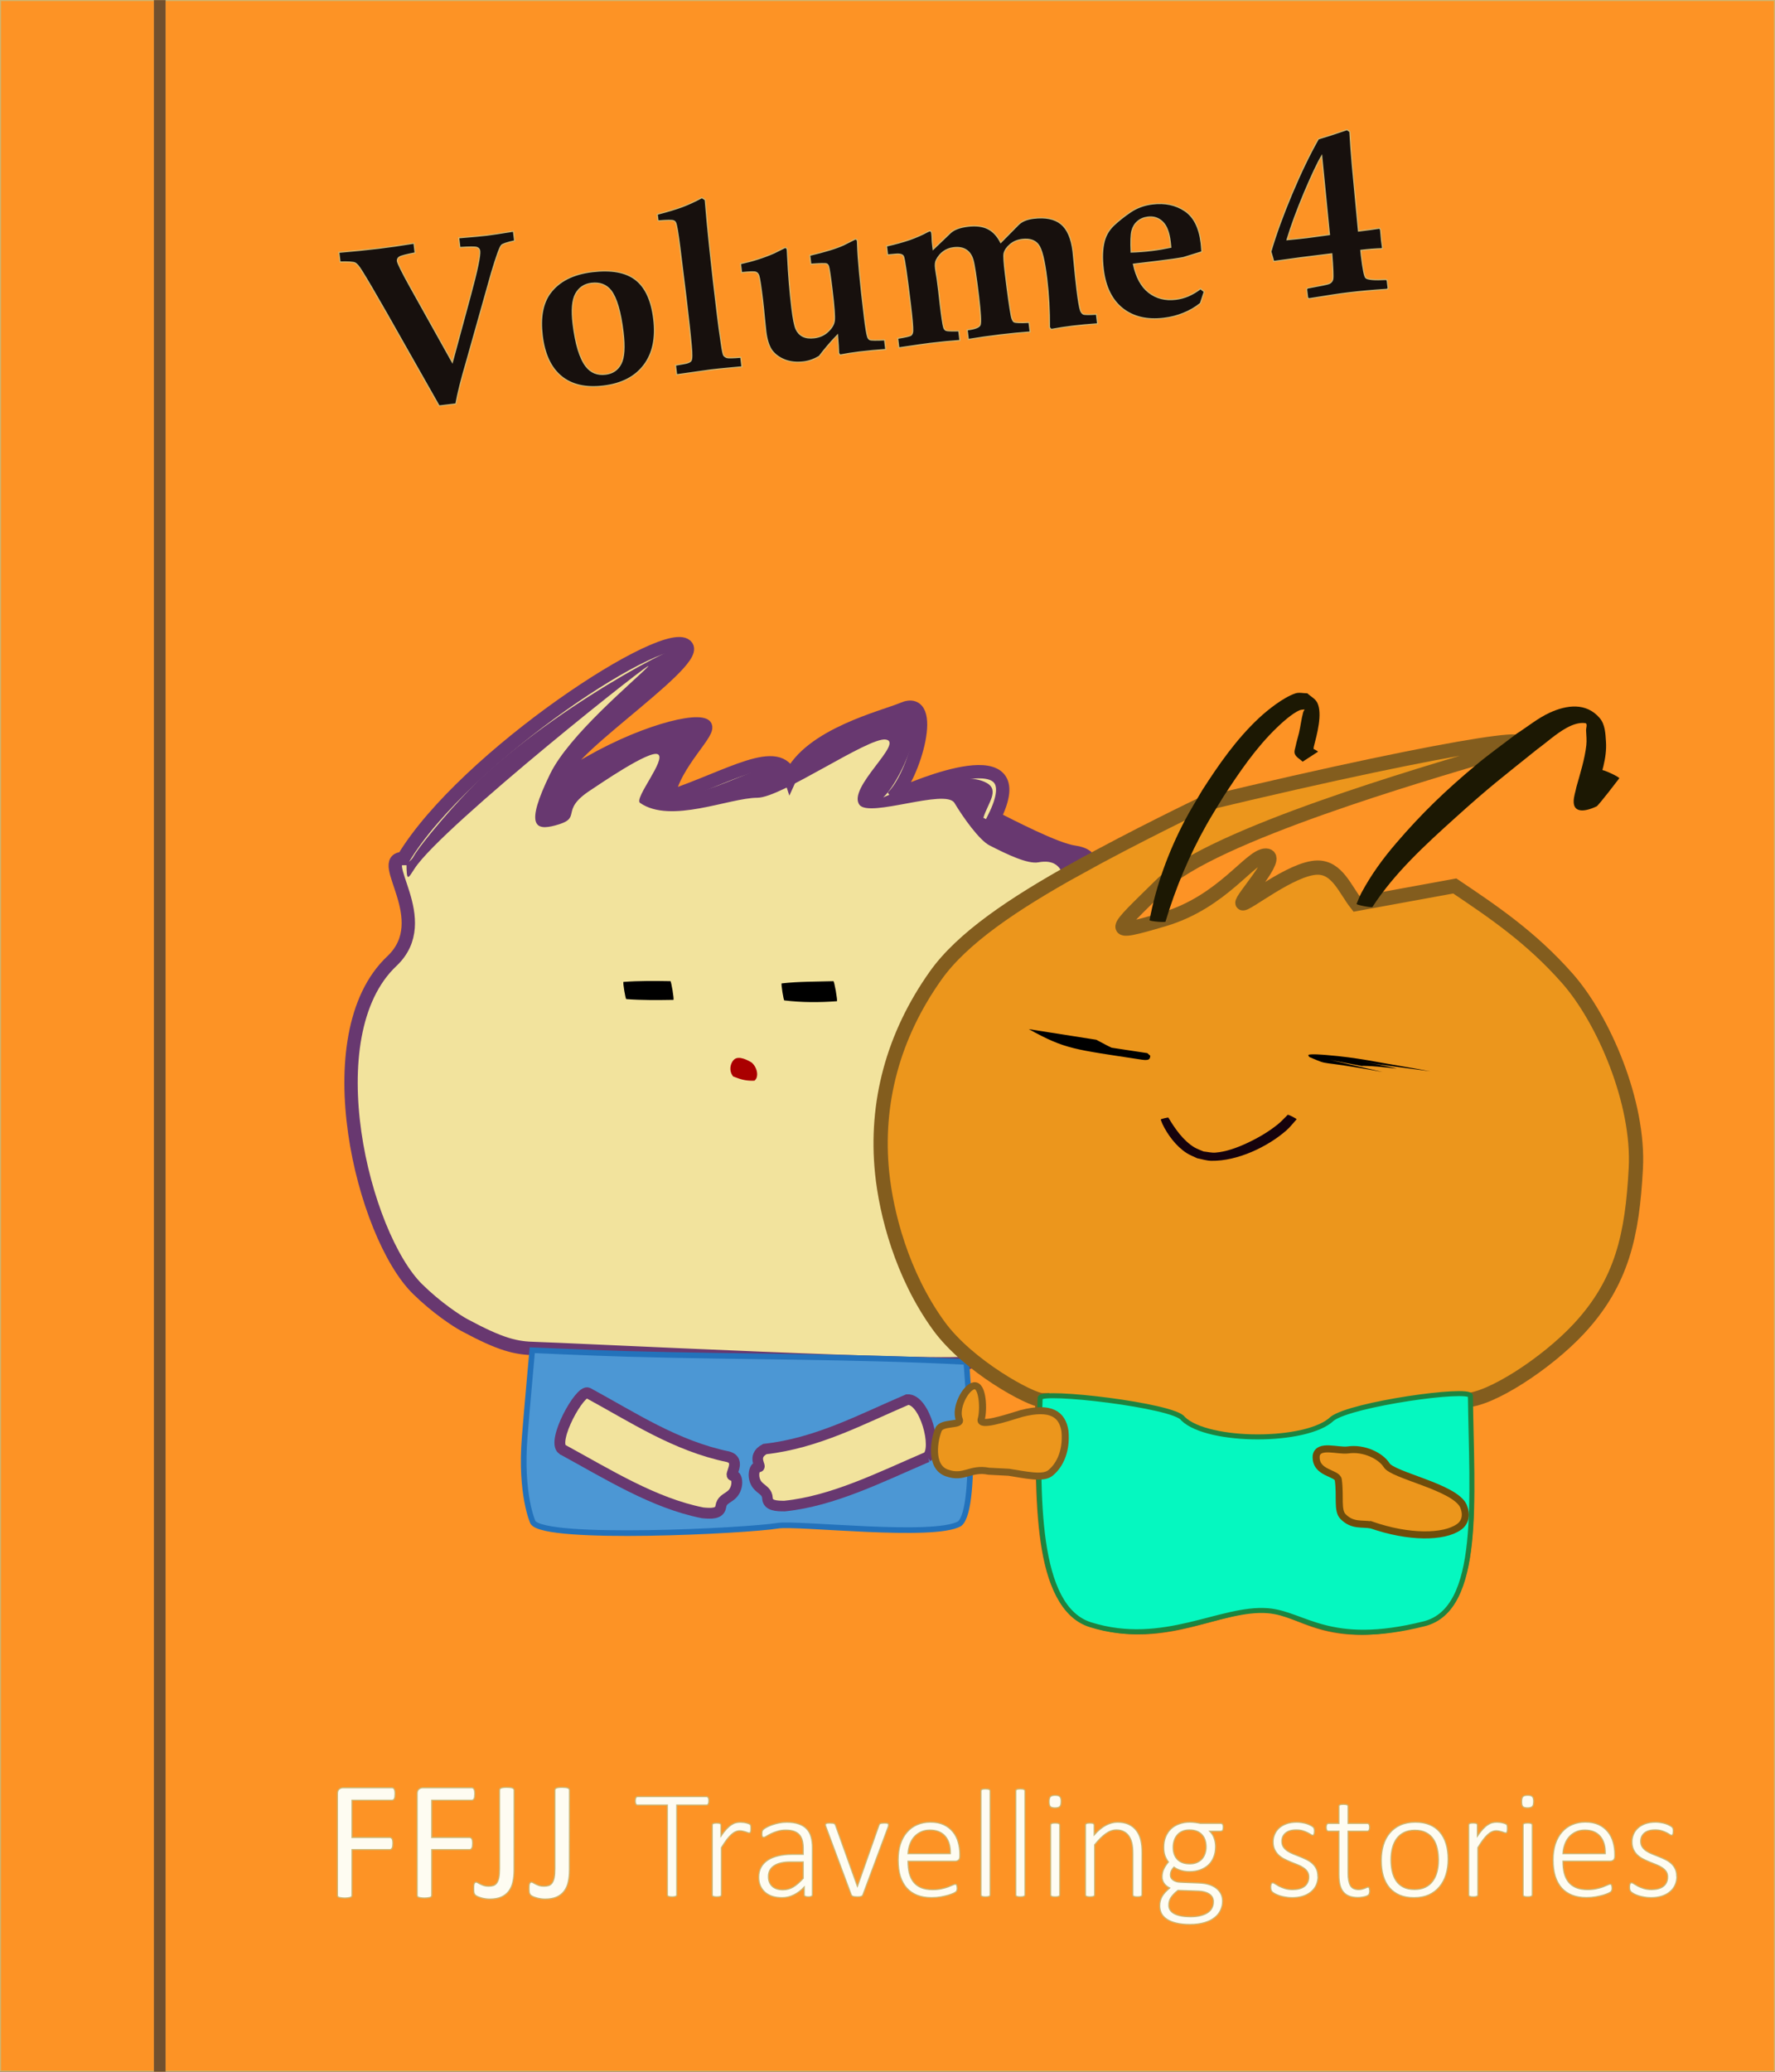
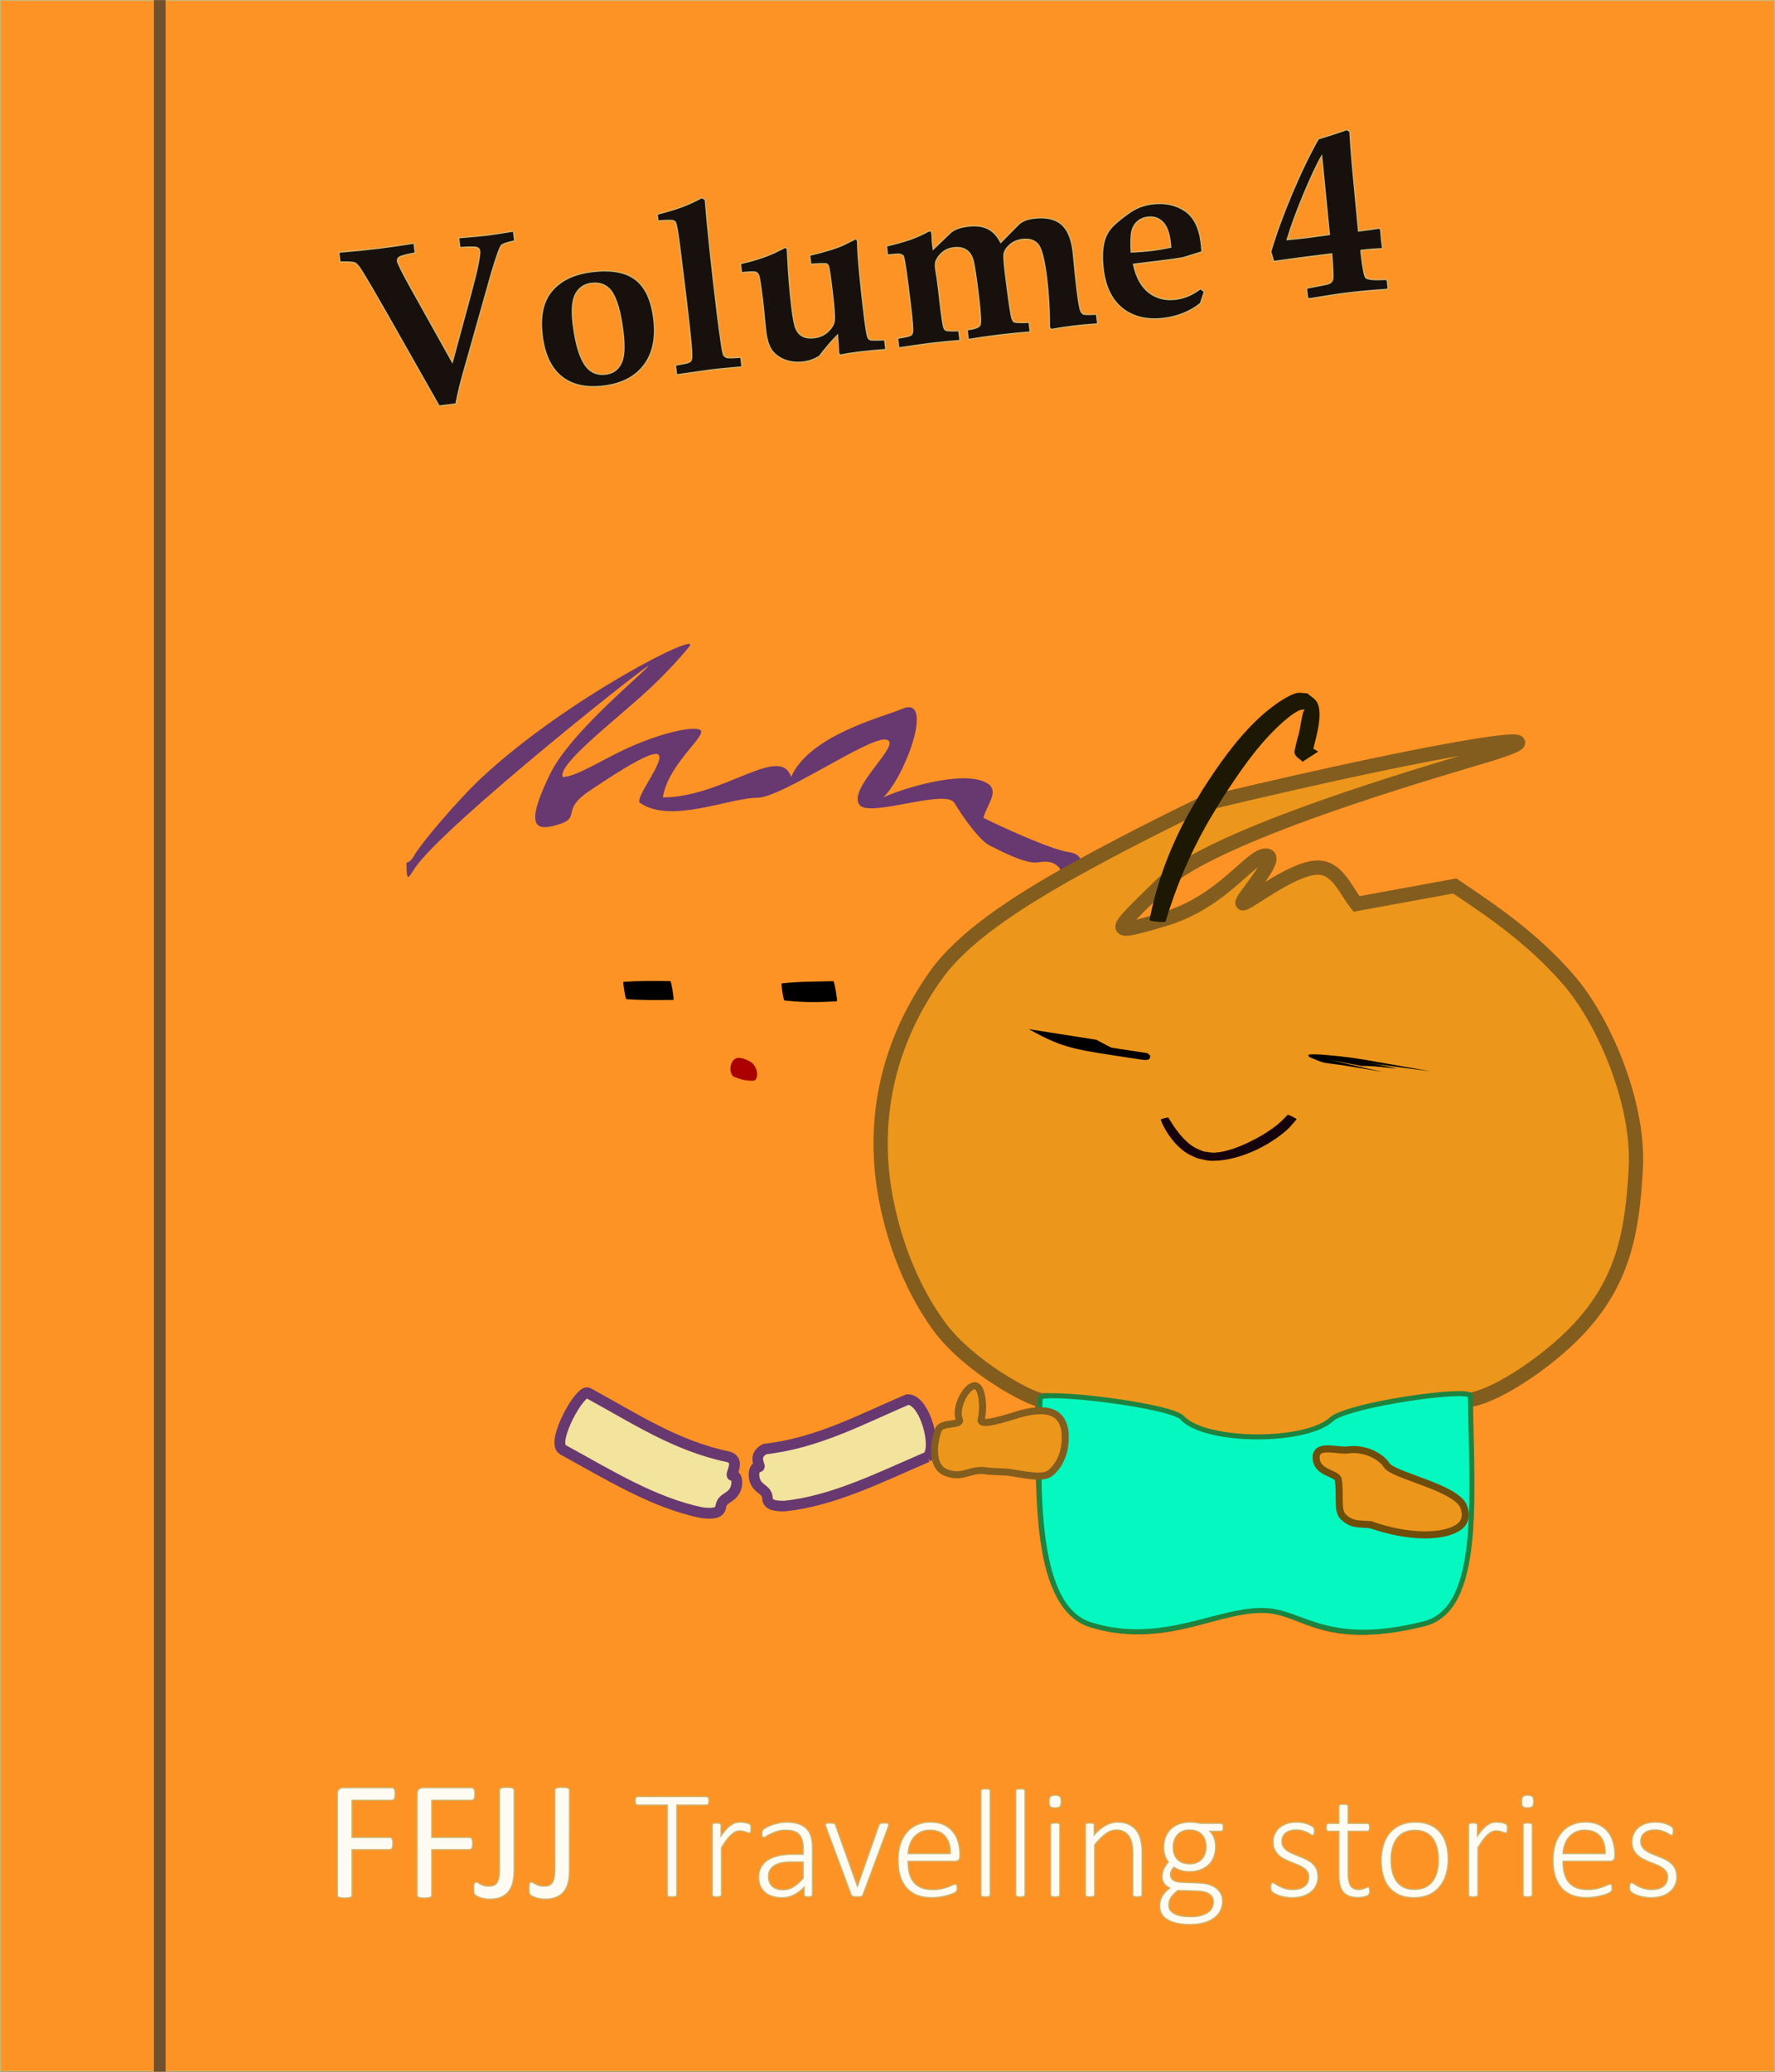
<svg xmlns="http://www.w3.org/2000/svg" xmlns:ns1="http://www.inkscape.org/namespaces/inkscape" xmlns:ns2="http://sodipodi.sourceforge.net/DTD/sodipodi-0.dtd" width="300" height="350" viewBox="0 0 79.375 92.604" version="1.1" id="svg877" ns1:version="1.3.2 (091e20e, 2023-11-25, custom)" ns2:docname="cover-vol4.svg">
  <rect x="0" y="0" width="79.375" height="92.604" fill="#333333" stroke="none" />
  <defs id="defs871">
    <ns1:path-effect effect="bspline" id="path-effect1288" is_visible="true" lpeversion="1" weight="33.333" steps="2" helper_size="0" apply_no_weight="true" apply_with_weight="true" only_selected="false" uniform="false" />
    <ns1:path-effect effect="bspline" id="path-effect1284" is_visible="true" lpeversion="1" weight="33.333" steps="2" helper_size="0" apply_no_weight="true" apply_with_weight="true" only_selected="false" uniform="false" />
    <ns1:path-effect effect="bspline" id="path-effect1280" is_visible="true" lpeversion="1" weight="33.333" steps="2" helper_size="0" apply_no_weight="true" apply_with_weight="true" only_selected="false" uniform="false" />
  </defs>
  <ns2:namedview id="base" pagecolor="#ffffff" bordercolor="#666666" borderopacity="1.0" ns1:pageopacity="0.0" ns1:pageshadow="2" ns1:zoom="1.4" ns1:cx="111.07143" ns1:cy="205.35714" ns1:document-units="mm" ns1:current-layer="layer14" ns1:document-rotation="0" showgrid="true" ns1:window-width="1920" ns1:window-height="974" ns1:window-x="-11" ns1:window-y="-11" ns1:window-maximized="1" ns1:showpageshadow="0" ns1:pagecheckerboard="0" ns1:deskcolor="#c7c7c7">
    <ns1:grid type="xygrid" id="grid1440" originx="0" originy="0" spacingy="1" spacingx="1" units="mm" visible="true" />
  </ns2:namedview>
  <g ns1:groupmode="layer" id="layer15" ns1:label="bg" ns2:insensitive="true">
    <path id="rect3" style="fill:#fd9325;fill-opacity:1;stroke:#ccb672;stroke-width:0.047" d="M 79.352,0.023 H 0.023 V 92.581 H 79.352 Z" />
    <path id="rect3-9" style="fill:#72502e;fill-opacity:1;stroke:#ccb672;stroke-width:0.004" d="M 7.406,0.002 H 6.881 V 92.602 h 0.525 z" />
  </g>
  <g ns1:groupmode="layer" id="layer7" ns1:label="ff" style="display:inline" ns2:insensitive="true">
-     <path id="rect1445-3" style="display:inline;fill:#f2e39d;fill-opacity:1;fill-rule:evenodd;stroke:#683870;stroke-width:0.596;stroke-miterlimit:4;stroke-dasharray:none;stroke-opacity:1" d="m 18.032,38.376 c 2.734,-4.556 11.949,-10.581 12.681,-9.472 0.527,0.797 -6.273,5.173 -5.392,5.827 2.734,-1.822 5.592,-2.598 6.172,-2.32 0.424,0.203 -1.369,1.693 -1.616,3.231 2.734,-0.911 4.985,-2.407 5.467,-0.911 0.844,-1.891 4.238,-2.696 5.027,-3.039 1.547,-0.671 0.529,3.023 -0.471,3.95 1.177,-0.543 6.379,-2.734 4.556,0.911 0.697,0.348 2.746,1.421 3.573,1.535 2.055,0.284 -0.847,2.662 0.51,4.21 3.753,4.278 2.447,13.469 0.233,15.278 -0.276,0.226 -1.219,1.211 -2.304,1.888 -0.878,0.548 -1.906,0.831 -2.313,0.846 -0.505,0.019 -0.736,0.244 -0.844,0.584 -0.101,0.318 -18.383,-0.598 -19.359,-0.616 -0.894,-0.017 -1.547,-0.171 -3.182,-1.048 -0.348,-0.187 -1.252,-0.78 -2.099,-1.614 -2.439,-2.401 -4.664,-11.342 -1.147,-14.656 1.963,-1.85 -0.771,-4.584 0.505,-4.584 z" ns2:nodetypes="cscsccsccssssssssssc" />
    <path style="fill:#000000;fill-opacity:1;stroke:none;stroke-width:0.146;stroke-linecap:square;stroke-miterlimit:4;stroke-dasharray:none;stroke-opacity:1;paint-order:fill markers stroke" id="path927-7" d="m 28.006,44.658 c 0.702,0.053 1.406,0.046 2.109,0.034 0.038,-0.015 -0.1,-0.851 -0.137,-0.836 v 0 c -0.699,-0.011 -1.399,-0.019 -2.098,0.034 -0.035,0.014 0.091,0.781 0.126,0.767 z" />
    <path style="fill:#000000;fill-opacity:1;stroke:none;stroke-width:0.143;stroke-linecap:square;stroke-miterlimit:4;stroke-dasharray:none;stroke-opacity:1;paint-order:fill markers stroke" id="path931-6" d="m 35.075,44.717 c 0.783,0.094 1.567,0.092 2.35,0.036 0.039,-0.018 -0.118,-0.914 -0.158,-0.896 v 0 c -0.771,0.023 -1.543,0.012 -2.313,0.099 -0.033,0.014 0.087,0.775 0.12,0.761 z" />
    <path style="display:inline;fill:#aa0000;fill-opacity:1;stroke:none;stroke-width:0.184;stroke-linecap:square;stroke-miterlimit:4;stroke-dasharray:none;stroke-opacity:1;paint-order:fill markers stroke" id="path929-0-3" d="m 32.785,48.116 c 0.322,0.121 0.531,0.205 0.951,0.189 0.198,-0.142 0.154,-0.556 -0.114,-0.804 0,0 -0.449,-0.303 -0.715,-0.192 -0.192,0.078 -0.375,0.492 -0.122,0.806 z" ns2:nodetypes="ccscc" />
-     <path id="rect1445-2-0" style="display:inline;fill:#4c97d4;fill-opacity:1;fill-rule:evenodd;stroke:#2372bb;stroke-width:0.251;stroke-dasharray:none;stroke-opacity:1" d="m 43.21,60.877 c 0,0 0.576,6.519 -0.295,7.227 -1.12,0.668 -7.273,-0.049 -8.132,0.093 -1.379,0.228 -10.405,0.686 -10.95,-0.15 0,0 -0.576,-1.238 -0.369,-3.822 0.1,-1.251 0.337,-3.872 0.337,-3.872 0,0 2.662,0.119 4.243,0.164 5.068,0.142 10.1,0.096 15.166,0.36 z" ns2:nodetypes="ccscscsc" />
    <path id="rect1445-7-5" style="fill:#683870;fill-opacity:1;fill-rule:evenodd;stroke-width:0.181" d="m 18.175,38.558 c 0.088,0 0.227,-0.107 0.32,-0.276 0.313,-0.567 1.994,-2.546 3.079,-3.554 3.813,-3.541 9.857,-6.597 9.247,-5.824 -0.119,0.151 -0.972,1.179 -2.157,2.229 -1.639,1.451 -3.709,3.07 -3.501,3.598 0.57,0 1.757,-0.757 2.775,-1.234 1.54,-0.723 3.014,-1.046 3.357,-0.878 0.416,0.203 -1.41,1.486 -1.653,3.024 2.687,0 5.259,-2.407 5.733,-0.911 0.83,-1.891 4.166,-2.696 4.942,-3.039 1.521,-0.671 0.162,3.023 -0.821,3.95 0.75,-0.352 3.541,-1.26 4.629,-0.646 0.59,0.333 0.039,0.917 -0.15,1.557 0.685,0.348 3.01,1.421 3.823,1.535 0.955,0.134 0.477,1.016 0.257,2.142 -0.171,0.873 -0.487,1.376 -0.523,0.685 -0.025,-0.483 0.22,-0.737 0.095,-1.467 -0.134,-0.78 -0.528,-1.026 -1.193,-0.905 -0.48,0.088 -1.401,-0.355 -2.188,-0.758 -0.448,-0.23 -1.166,-1.232 -1.563,-1.894 -0.397,-0.661 -3.816,0.679 -4.251,0.079 -0.556,-0.765 2.04,-2.808 1.167,-2.916 -0.789,-0.098 -4.652,2.601 -5.729,2.603 -1.263,0.003 -3.877,1.182 -5.248,0.23 -0.283,-0.197 1.198,-1.959 0.798,-2.173 -0.38,-0.202 -2.638,1.362 -3.009,1.603 -1.454,0.943 -0.286,1.238 -1.599,1.582 -0.831,0.218 -1.373,0.07 -0.208,-2.313 0.85,-1.737 3.683,-4.085 4.363,-4.779 0.644,-0.658 -9.176,7.11 -10.418,9.002 -0.3,0.457 -0.371,0.659 -0.371,-0.252 z" ns2:nodetypes="csssscssccscscsssssssssssssssssc" />
    <path id="rect859-4-4" style="fill:#f2e39d;fill-opacity:1;fill-rule:evenodd;stroke:#683870;stroke-width:0.474;stroke-dasharray:none;stroke-opacity:1" d="m 41.464,65.127 c 0.485,-0.372 -0.112,-2.62 -0.89,-2.567 -2.06,0.879 -4.033,1.95 -6.371,2.21 -0.634,0.333 -0.092,0.837 -0.29,0.799 -0.203,-0.038 -0.321,0.554 0.014,0.871 0.198,0.188 0.378,0.244 0.394,0.537 0.018,0.323 0.394,0.343 0.767,0.341 2.159,-0.221 4.263,-1.283 6.378,-2.192 z" ns2:nodetypes="cccsssccc" />
    <path id="rect859-3" style="fill:#f2e39d;fill-opacity:1;fill-rule:evenodd;stroke:#683870;stroke-width:0.484;stroke-dasharray:none;stroke-opacity:1" d="m 25.147,64.787 c -0.496,-0.365 0.8,-2.71 1.149,-2.524 2.01,1.089 3.913,2.365 6.265,2.852 0.613,0.175 0.014,0.859 0.219,0.84 0.21,-0.02 0.273,0.593 -0.097,0.884 -0.219,0.172 -0.407,0.212 -0.451,0.508 -0.049,0.327 -0.433,0.311 -0.812,0.274 -2.173,-0.43 -4.211,-1.709 -6.273,-2.834 z" ns2:nodetypes="cccsssccc" />
  </g>
  <g ns1:groupmode="layer" id="layer14" ns1:label="fufu" ns2:insensitive="true">
-     <path id="path1064" style="display:inline;fill:#ec961c;fill-opacity:1;stroke:#835d1e;stroke-width:0.637;stroke-linecap:butt;stroke-linejoin:miter;stroke-miterlimit:4;stroke-dasharray:none;stroke-opacity:1" d="m 48.126,38.839 c -2.819,1.566 -5.097,3.093 -6.286,4.768 -1.905,2.684 -2.709,5.699 -2.393,8.814 0.183,1.8 0.871,4.548 2.53,6.835 1.325,1.827 4.138,3.332 4.632,3.332 0.029,4.404 -0.161,9.072 2.289,9.839 3.273,1.025 5.696,-0.837 7.802,-0.665 1.624,0.133 2.538,1.691 6.791,0.623 2.589,-0.65 2.083,-5.233 2.028,-9.797 1.112,0 3.635,-1.644 5.069,-3.179 1.966,-2.104 2.406,-4.238 2.563,-7.181 0.158,-2.943 -1.437,-6.655 -3.06,-8.495 -1.623,-1.839 -3.329,-2.986 -5.035,-4.132 l -4.395,0.803 c -0.511,-0.648 -0.86,-1.637 -1.752,-1.624 -1.159,0.017 -3.236,1.728 -3.347,1.591 -0.111,-0.137 1.743,-2.122 1.048,-2.13 -0.695,-0.008 -1.92,2.069 -4.564,2.851 -2.617,0.774 -2.272,0.577 -0.137,-1.525 2.285,-2.249 12.026,-5.048 14.476,-5.783 4.24,-1.271 -0.676,-0.702 -12.652,2.171 0,0 -2.964,1.417 -5.607,2.885 z" ns2:nodetypes="scsscssscsssccsssssscss" />
-     <path style="display:inline;fill:#1c1803;fill-opacity:1;stroke:none;stroke-width:0.074;stroke-linecap:round;stroke-linejoin:round;stroke-miterlimit:4;stroke-dasharray:none;stroke-opacity:1;paint-order:fill markers stroke" id="path5965" d="m 61.374,40.538 c 0.978,-1.507 2.352,-2.767 3.703,-3.984 1.573,-1.418 2.048,-1.764 3.658,-3.058 0.444,-0.323 0.847,-0.704 1.333,-0.968 0.246,-0.134 0.544,-0.245 0.822,-0.205 0.116,0.017 0.032,0.218 0.037,0.328 0.011,0.219 0.035,0.439 0.011,0.658 -0.067,0.613 -0.277,1.271 -0.443,1.866 -0.041,0.211 -0.118,0.42 -0.123,0.634 -0.013,0.533 0.493,0.484 1.022,0.237 0.094,-0.044 1,-1.235 1.017,-1.257 0.029,-0.052 -0.75,-0.415 -0.779,-0.363 v 0 c -0.161,0.228 -0.324,0.455 -0.484,0.683 -0.115,0.164 -0.35,0.301 -0.342,0.494 0.007,0.17 0.242,0.251 0.377,0.363 0.012,0.01 0.008,-0.029 0.012,-0.044 0.067,-0.203 0.133,-0.405 0.2,-0.608 0.204,-0.702 0.471,-1.419 0.422,-2.159 -0.024,-0.365 -0.039,-0.777 -0.282,-1.06 -0.603,-0.705 -1.475,-0.586 -2.23,-0.241 -0.534,0.244 -0.985,0.624 -1.477,0.936 -0.612,0.472 -1.246,0.921 -1.837,1.416 -1.356,1.134 -2.414,2.15 -3.548,3.471 -0.619,0.72 -1.123,1.418 -1.561,2.228 -0.087,0.161 -0.146,0.333 -0.219,0.499 -0.011,0.047 0.701,0.181 0.712,0.134 z" />
+     <path id="path1064" style="display:inline;fill:#ec961c;fill-opacity:1;stroke:#835d1e;stroke-width:0.637;stroke-linecap:butt;stroke-linejoin:miter;stroke-miterlimit:4;stroke-dasharray:none;stroke-opacity:1" d="m 48.126,38.839 c -2.819,1.566 -5.097,3.093 -6.286,4.768 -1.905,2.684 -2.709,5.699 -2.393,8.814 0.183,1.8 0.871,4.548 2.53,6.835 1.325,1.827 4.138,3.332 4.632,3.332 0.029,4.404 -0.161,9.072 2.289,9.839 3.273,1.025 5.696,-0.837 7.802,-0.665 1.624,0.133 2.538,1.691 6.791,0.623 2.589,-0.65 2.083,-5.233 2.028,-9.797 1.112,0 3.635,-1.644 5.069,-3.179 1.966,-2.104 2.406,-4.238 2.563,-7.181 0.158,-2.943 -1.437,-6.655 -3.06,-8.495 -1.623,-1.839 -3.329,-2.986 -5.035,-4.132 l -4.395,0.803 c -0.511,-0.648 -0.86,-1.637 -1.752,-1.624 -1.159,0.017 -3.236,1.728 -3.347,1.591 -0.111,-0.137 1.743,-2.122 1.048,-2.13 -0.695,-0.008 -1.92,2.069 -4.564,2.851 -2.617,0.774 -2.272,0.577 -0.137,-1.525 2.285,-2.249 12.026,-5.048 14.476,-5.783 4.24,-1.271 -0.676,-0.702 -12.652,2.171 0,0 -2.964,1.417 -5.607,2.885 " ns2:nodetypes="scsscssscsssccsssssscss" />
    <path id="path1064-6" style="display:inline;fill:#05f8c0;fill-opacity:1;stroke:#1e833f;stroke-width:0.224;stroke-linecap:butt;stroke-linejoin:miter;stroke-miterlimit:4;stroke-dasharray:none;stroke-opacity:1" d="m 46.512,62.49 c -0.147,4.404 -0.2,9.365 2.25,10.132 3.273,1.025 5.833,-0.798 7.939,-0.626 1.624,0.133 2.734,1.652 6.986,0.584 2.589,-0.65 2.122,-5.623 2.067,-10.187 -0.042,-0.374 -5.304,0.362 -6.178,1.019 -1.112,1.086 -5.562,1.086 -6.674,0 -0.35,-0.588 -6.389,-1.296 -6.39,-0.922 z" ns2:nodetypes="cssscccc" />
    <path id="rect3091-1-7-6-4" style="display:inline;fill:#ec961c;fill-opacity:1;fill-rule:evenodd;stroke:#6f4d0b;stroke-width:0.315;stroke-miterlimit:4;stroke-dasharray:none;stroke-opacity:1" d="m 61.312,68.16 c -0.401,-0.072 -0.839,0.057 -1.258,-0.377 -0.264,-0.273 -0.106,-0.892 -0.207,-1.635 -0.045,-0.33 -1.049,-0.277 -0.989,-1.079 0.092,-0.531 0.966,-0.199 1.418,-0.259 0.714,-0.106 1.461,0.262 1.725,0.672 0.251,0.464 3.055,0.979 3.441,1.836 0.154,0.367 0.103,0.724 -0.206,0.939 -0.68,0.471 -2.221,0.494 -3.923,-0.098 z" ns2:nodetypes="csscsccscc" ns1:transform-center-x="1.8936273" ns1:transform-center-y="0.27881778" />
    <path id="rect3091-1-7-6" style="display:inline;fill:#ec961c;fill-opacity:1;fill-rule:evenodd;stroke:#835d1e;stroke-width:0.315;stroke-miterlimit:4;stroke-dasharray:none;stroke-opacity:1" d="m 45.116,65.808 c 0.72,0.114 1.508,0.294 1.834,0.048 0.358,-0.271 0.766,-0.888 0.673,-1.891 -0.116,-0.747 -0.625,-1.122 -1.944,-0.785 -0.759,0.235 -1.907,0.607 -1.802,0.261 0.121,-0.395 0.084,-1.567 -0.324,-1.499 -0.37,0.061 -0.864,0.992 -0.655,1.509 0.116,0.287 -0.771,0.092 -0.929,0.443 -0.183,0.422 -0.42,1.665 0.373,1.944 0.78,0.275 1.035,-0.242 1.874,-0.077 z" ns2:nodetypes="csccssscscc" />
    <path style="fill:#000000;fill-opacity:1;stroke:none;stroke-width:0.205;stroke-linecap:square;stroke-miterlimit:4;stroke-dasharray:none;stroke-opacity:1;paint-order:fill markers stroke" id="path5056" d="m 46.003,46 c 1.647,0.908 1.992,0.896 5.064,1.367 0.404,0.062 0.351,-0.102 0.372,-0.177 -0.044,-0.039 -0.088,-0.078 -0.132,-0.117 0,0 -3.038,-0.462 -3.038,-0.462 v 0 c 0.048,0.009 0.095,0.018 0.143,0.028 -0.001,0.08 0.036,0.043 -0.3,0.038 0.838,0.166 1.676,0.33 2.514,0.495 0.198,0.032 -0.373,-0.11 -0.539,-0.175 -0.393,-0.154 -0.742,-0.352 -1.065,-0.522 0,0 -3.019,-0.474 -3.019,-0.474 z" />
    <path style="display:inline;fill:#16020c;fill-opacity:1;stroke:none;stroke-width:0.037;stroke-linecap:round;stroke-linejoin:round;stroke-miterlimit:4;stroke-dasharray:none;stroke-opacity:1;paint-order:fill markers stroke" id="path3878-9" d="m 51.905,50.04 c 0.026,0.068 0.048,0.137 0.079,0.204 0.221,0.465 0.607,0.991 1.076,1.293 0.146,0.094 0.318,0.158 0.478,0.236 0.209,0.038 0.412,0.109 0.628,0.113 1.179,0.021 2.534,-0.634 3.361,-1.361 0.171,-0.15 0.303,-0.329 0.454,-0.494 0.018,-0.025 -0.38,-0.225 -0.398,-0.2 v 0 c -0.145,0.14 -0.276,0.292 -0.436,0.421 -0.434,0.35 -0.899,0.619 -1.422,0.861 -0.41,0.19 -0.912,0.373 -1.375,0.407 -0.18,0.013 -0.354,-0.034 -0.531,-0.052 -0.138,-0.062 -0.288,-0.11 -0.415,-0.187 -0.504,-0.305 -0.878,-0.859 -1.156,-1.325 -0.005,-0.02 -0.349,0.063 -0.343,0.084 z" />
    <path style="display:inline;fill:#000000;fill-opacity:1;stroke:none;stroke-width:0.205;stroke-linecap:square;stroke-miterlimit:4;stroke-dasharray:none;stroke-opacity:1;paint-order:fill markers stroke" id="path5060" d="m 63.975,47.889 c -0.216,-0.039 -0.432,-0.081 -0.649,-0.118 -1.881,-0.316 -2.579,-0.495 -4.018,-0.614 -0.114,-0.009 -0.69,-0.059 -0.787,-0.008 -0.041,0.021 0.016,0.063 0.024,0.095 1.042,0.442 0.156,0.095 3.282,0.673 0,0 -2.366,-0.544 -2.366,-0.544 v 0 c 1.886,0.361 2.397,0.461 1.535,0.293 -0.121,-0.025 -0.164,-0.031 0.16,-0.018 0.584,0.023 1.328,0.126 1.305,0.119 -0.326,-0.102 -2.633,-0.517 -0.908,-0.203 0,0 2.421,0.324 2.421,0.324 z" />
    <path style="display:inline;fill:#1c1803;fill-opacity:1;stroke:none;stroke-width:0.074;stroke-linecap:round;stroke-linejoin:round;stroke-miterlimit:4;stroke-dasharray:none;stroke-opacity:1;paint-order:fill markers stroke" id="path5963" d="m 52.119,41.196 c 0.448,-1.49 1.051,-2.942 1.827,-4.319 0.241,-0.428 0.508,-0.844 0.762,-1.266 0.711,-1.088 1.441,-2.173 2.394,-3.09 0.193,-0.186 0.677,-0.638 1.025,-0.778 0.067,-0.027 0.142,-0.021 0.214,-0.032 -0.021,0.041 -0.052,0.079 -0.064,0.123 -0.085,0.307 -0.117,0.623 -0.189,0.932 -0.044,0.188 -0.107,0.373 -0.144,0.563 -0.024,0.125 -0.088,0.265 -0.038,0.379 0.063,0.147 0.232,0.226 0.347,0.338 0.228,-0.148 0.456,-0.296 0.683,-0.444 0.024,-0.046 -0.648,-0.337 -0.672,-0.29 v 0 c 0.084,0.034 0.169,0.069 0.253,0.103 0.048,0.098 0.03,0.313 0.144,0.294 0.118,-0.02 0.061,-0.222 0.09,-0.334 0.134,-0.522 0.401,-1.463 0.157,-1.962 -0.089,-0.182 -0.297,-0.282 -0.446,-0.423 -0.179,0.002 -0.365,-0.054 -0.536,0.004 -0.537,0.18 -1.232,0.733 -1.625,1.099 -1.016,0.949 -1.803,2.084 -2.541,3.232 -0.255,0.442 -0.527,0.875 -0.764,1.325 -0.747,1.418 -1.302,2.934 -1.59,4.479 -0.008,0.049 0.705,0.114 0.713,0.065 z" />
  </g>
  <g ns1:groupmode="layer" id="layer16" ns1:label="text" ns2:insensitive="true">
    <path style="font-size:7.761px;font-family:Calibri;-inkscape-font-specification:'Calibri, Normal';fill:#fefcf2;stroke:#ccb672;stroke-width:0.05" d="m 17.665,80.194 q 0,0.072 -0.008,0.125 -0.008,0.053 -0.027,0.087 -0.019,0.03 -0.045,0.045 -0.023,0.015 -0.049,0.015 h -1.796 v 1.667 h 1.698 q 0.027,0 0.049,0.015 0.027,0.011 0.045,0.042 0.019,0.03 0.027,0.083 0.008,0.049 0.008,0.129 0,0.072 -0.008,0.125 -0.008,0.049 -0.027,0.083 -0.019,0.03 -0.045,0.049 -0.023,0.015 -0.049,0.015 h -1.698 v 2.043 q 0,0.027 -0.015,0.053 -0.015,0.023 -0.053,0.038 -0.038,0.011 -0.099,0.019 -0.061,0.011 -0.159,0.011 -0.091,0 -0.155,-0.011 -0.064,-0.008 -0.102,-0.019 -0.038,-0.015 -0.053,-0.038 -0.015,-0.027 -0.015,-0.053 v -4.54 q 0,-0.148 0.076,-0.205 0.08,-0.061 0.167,-0.061 h 2.206 q 0.027,0 0.049,0.015 0.027,0.015 0.045,0.049 0.019,0.034 0.027,0.091 0.008,0.053 0.008,0.125 z m 3.566,0 q 0,0.072 -0.008,0.125 -0.008,0.053 -0.027,0.087 -0.019,0.03 -0.045,0.045 -0.023,0.015 -0.049,0.015 h -1.796 v 1.667 h 1.698 q 0.027,0 0.049,0.015 0.027,0.011 0.045,0.042 0.019,0.03 0.027,0.083 0.008,0.049 0.008,0.129 0,0.072 -0.008,0.125 -0.008,0.049 -0.027,0.083 -0.019,0.03 -0.045,0.049 -0.023,0.015 -0.049,0.015 h -1.698 v 2.043 q 0,0.027 -0.015,0.053 -0.015,0.023 -0.053,0.038 -0.038,0.011 -0.099,0.019 -0.061,0.011 -0.159,0.011 -0.091,0 -0.155,-0.011 -0.064,-0.008 -0.102,-0.019 -0.038,-0.015 -0.053,-0.038 -0.015,-0.027 -0.015,-0.053 v -4.54 q 0,-0.148 0.076,-0.205 0.08,-0.061 0.167,-0.061 h 2.206 q 0.027,0 0.049,0.015 0.027,0.015 0.045,0.049 0.019,0.034 0.027,0.091 0.008,0.053 0.008,0.125 z m 1.758,3.388 q 0,0.292 -0.053,0.534 -0.053,0.243 -0.182,0.413 -0.129,0.171 -0.341,0.265 -0.208,0.091 -0.519,0.091 -0.106,0 -0.212,-0.019 -0.102,-0.015 -0.189,-0.045 -0.087,-0.027 -0.152,-0.057 -0.064,-0.034 -0.087,-0.057 -0.019,-0.023 -0.034,-0.045 -0.011,-0.023 -0.023,-0.053 -0.008,-0.034 -0.011,-0.08 -0.004,-0.049 -0.004,-0.117 0,-0.083 0.004,-0.136 0.008,-0.057 0.023,-0.087 0.015,-0.034 0.034,-0.045 0.023,-0.015 0.053,-0.015 0.03,0 0.076,0.03 0.049,0.027 0.114,0.061 0.068,0.034 0.155,0.064 0.087,0.027 0.205,0.027 0.129,0 0.22,-0.03 0.091,-0.034 0.152,-0.121 0.061,-0.087 0.091,-0.239 0.03,-0.155 0.03,-0.402 v -3.509 q 0,-0.027 0.015,-0.049 0.015,-0.023 0.053,-0.038 0.038,-0.015 0.099,-0.023 0.064,-0.008 0.159,-0.008 0.091,0 0.155,0.008 0.064,0.008 0.099,0.023 0.038,0.015 0.053,0.038 0.019,0.023 0.019,0.049 z m 2.475,0 q 0,0.292 -0.053,0.534 -0.053,0.243 -0.182,0.413 -0.129,0.171 -0.341,0.265 -0.208,0.091 -0.519,0.091 -0.106,0 -0.212,-0.019 -0.102,-0.015 -0.189,-0.045 -0.087,-0.027 -0.152,-0.057 -0.064,-0.034 -0.087,-0.057 -0.019,-0.023 -0.034,-0.045 -0.011,-0.023 -0.023,-0.053 -0.008,-0.034 -0.011,-0.08 -0.004,-0.049 -0.004,-0.117 0,-0.083 0.004,-0.136 0.008,-0.057 0.023,-0.087 0.015,-0.034 0.034,-0.045 0.023,-0.015 0.053,-0.015 0.03,0 0.076,0.03 0.049,0.027 0.114,0.061 0.068,0.034 0.155,0.064 0.087,0.027 0.205,0.027 0.129,0 0.22,-0.03 0.091,-0.034 0.152,-0.121 0.061,-0.087 0.091,-0.239 0.03,-0.155 0.03,-0.402 v -3.509 q 0,-0.027 0.015,-0.049 0.015,-0.023 0.053,-0.038 0.038,-0.015 0.099,-0.023 0.064,-0.008 0.159,-0.008 0.091,0 0.155,0.008 0.064,0.008 0.099,0.023 0.038,0.015 0.053,0.038 0.019,0.023 0.019,0.049 z" id="text1" aria-label="FFJJ" />
    <path style="font-weight:300;font-size:7.056px;font-family:Calibri;-inkscape-font-specification:'Calibri, Light';fill:#fefcf2;stroke:#ccb672;stroke-width:0.05" d="m 31.699,80.499 q 0,0.045 -0.007,0.079 -0.007,0.034 -0.021,0.059 -0.014,0.021 -0.034,0.034 -0.021,0.01 -0.045,0.01 h -1.33 v 4.014 q 0,0.021 -0.01,0.038 -0.01,0.017 -0.034,0.028 -0.024,0.01 -0.065,0.017 -0.041,0.007 -0.1,0.007 -0.059,0 -0.1,-0.007 -0.041,-0.007 -0.065,-0.017 -0.024,-0.01 -0.034,-0.028 -0.01,-0.017 -0.01,-0.038 v -4.014 h -1.33 q -0.028,0 -0.048,-0.01 -0.017,-0.014 -0.031,-0.034 -0.014,-0.024 -0.021,-0.059 -0.007,-0.034 -0.007,-0.079 0,-0.048 0.007,-0.083 0.007,-0.038 0.021,-0.062 0.014,-0.024 0.031,-0.034 0.021,-0.014 0.048,-0.014 h 3.08 q 0.024,0 0.045,0.014 0.021,0.01 0.034,0.034 0.014,0.024 0.021,0.062 0.007,0.034 0.007,0.083 z m 1.881,1.237 q 0,0.052 -0.003,0.09 -0.003,0.034 -0.014,0.059 -0.007,0.021 -0.021,0.034 -0.01,0.01 -0.031,0.01 -0.031,0 -0.072,-0.014 -0.041,-0.017 -0.096,-0.034 -0.055,-0.017 -0.121,-0.031 -0.065,-0.017 -0.145,-0.017 -0.093,0 -0.183,0.041 -0.09,0.038 -0.189,0.127 -0.096,0.086 -0.207,0.231 -0.107,0.145 -0.238,0.355 v 2.108 q 0,0.021 -0.01,0.038 -0.01,0.017 -0.034,0.028 -0.021,0.01 -0.062,0.017 -0.038,0.007 -0.1,0.007 -0.059,0 -0.1,-0.007 -0.038,-0.007 -0.062,-0.017 -0.024,-0.01 -0.034,-0.028 -0.007,-0.017 -0.007,-0.038 v -3.118 q 0,-0.021 0.007,-0.038 0.01,-0.017 0.034,-0.028 0.024,-0.014 0.059,-0.017 0.038,-0.007 0.096,-0.007 0.059,0 0.096,0.007 0.038,0.003 0.059,0.017 0.021,0.01 0.028,0.028 0.01,0.017 0.01,0.038 v 0.493 q 0.134,-0.196 0.248,-0.317 0.114,-0.121 0.217,-0.186 0.103,-0.069 0.2,-0.093 0.1,-0.024 0.203,-0.024 0.045,0 0.103,0.007 0.059,0.003 0.124,0.017 0.069,0.014 0.121,0.034 0.055,0.017 0.076,0.034 0.021,0.014 0.028,0.028 0.007,0.01 0.01,0.031 0.007,0.017 0.007,0.052 0.003,0.031 0.003,0.083 z m 2.749,2.959 q 0,0.034 -0.024,0.055 -0.021,0.017 -0.059,0.024 -0.034,0.01 -0.096,0.01 -0.059,0 -0.1,-0.01 -0.041,-0.007 -0.065,-0.024 -0.021,-0.021 -0.021,-0.055 v -0.348 q -0.21,0.227 -0.465,0.351 -0.251,0.124 -0.524,0.124 -0.245,0 -0.441,-0.062 -0.193,-0.065 -0.327,-0.183 -0.134,-0.121 -0.207,-0.289 -0.072,-0.169 -0.072,-0.379 0,-0.258 0.107,-0.448 0.107,-0.193 0.303,-0.32 0.196,-0.127 0.472,-0.189 0.276,-0.065 0.613,-0.065 h 0.496 v -0.269 q 0,-0.2 -0.041,-0.351 -0.041,-0.155 -0.134,-0.258 -0.093,-0.103 -0.241,-0.155 -0.148,-0.052 -0.362,-0.052 -0.207,0 -0.372,0.052 -0.165,0.048 -0.289,0.11 -0.124,0.062 -0.207,0.114 -0.079,0.048 -0.114,0.048 -0.021,0 -0.038,-0.007 -0.017,-0.007 -0.031,-0.024 -0.01,-0.021 -0.017,-0.048 -0.003,-0.031 -0.003,-0.072 0,-0.072 0.01,-0.114 0.01,-0.045 0.052,-0.086 0.045,-0.045 0.155,-0.103 0.11,-0.059 0.251,-0.107 0.145,-0.052 0.31,-0.083 0.165,-0.031 0.331,-0.031 0.32,0 0.541,0.079 0.22,0.076 0.355,0.22 0.138,0.145 0.196,0.358 0.059,0.21 0.059,0.479 z m -0.41,-1.471 h -0.568 q -0.248,0 -0.434,0.045 -0.186,0.045 -0.31,0.131 -0.124,0.086 -0.186,0.207 -0.059,0.121 -0.059,0.276 0,0.269 0.169,0.431 0.172,0.158 0.482,0.158 0.245,0 0.455,-0.124 0.214,-0.127 0.451,-0.389 z m 3.814,-1.654 q 0,0.01 -0.003,0.024 0,0.01 -0.003,0.021 0,0.01 -0.003,0.024 -0.003,0.01 -0.007,0.021 l -1.13,3.035 q -0.01,0.028 -0.031,0.045 -0.021,0.017 -0.052,0.028 -0.031,0.01 -0.076,0.014 -0.041,0.003 -0.1,0.003 -0.059,0 -0.103,-0.007 -0.045,-0.003 -0.076,-0.014 -0.031,-0.01 -0.052,-0.028 -0.021,-0.017 -0.031,-0.041 l -1.13,-3.035 q -0.01,-0.028 -0.017,-0.045 -0.003,-0.017 -0.007,-0.028 0,-0.01 0,-0.017 0,-0.024 0.01,-0.041 0.01,-0.017 0.031,-0.024 0.024,-0.01 0.062,-0.014 0.038,-0.003 0.093,-0.003 0.076,0 0.121,0.007 0.045,0.003 0.069,0.014 0.028,0.01 0.038,0.028 0.014,0.017 0.024,0.041 l 0.975,2.722 0.007,0.017 0.007,-0.017 0.958,-2.722 q 0.007,-0.024 0.021,-0.041 0.014,-0.017 0.038,-0.028 0.028,-0.01 0.069,-0.014 0.045,-0.007 0.114,-0.007 0.055,0 0.09,0.003 0.038,0.003 0.059,0.014 0.021,0.01 0.028,0.028 0.01,0.014 0.01,0.038 z m 3.19,1.406 q 0,0.124 -0.065,0.172 -0.065,0.045 -0.127,0.045 h -2.126 q 0,0.289 0.055,0.524 0.059,0.234 0.189,0.403 0.131,0.165 0.341,0.255 0.21,0.09 0.517,0.09 0.217,0 0.389,-0.038 0.172,-0.038 0.296,-0.083 0.127,-0.048 0.207,-0.086 0.083,-0.038 0.117,-0.038 0.021,0 0.038,0.01 0.017,0.01 0.028,0.034 0.01,0.021 0.014,0.055 0.007,0.034 0.007,0.086 0,0.024 -0.003,0.048 -0.003,0.021 -0.01,0.041 -0.003,0.017 -0.014,0.034 -0.01,0.017 -0.028,0.034 -0.017,0.017 -0.107,0.062 -0.09,0.041 -0.234,0.086 -0.145,0.041 -0.338,0.076 -0.189,0.034 -0.41,0.034 -0.362,0 -0.641,-0.107 -0.279,-0.11 -0.469,-0.32 -0.189,-0.214 -0.289,-0.527 -0.096,-0.314 -0.096,-0.727 0,-0.396 0.1,-0.71 0.103,-0.314 0.293,-0.531 0.189,-0.22 0.455,-0.334 0.269,-0.117 0.596,-0.117 0.351,0 0.599,0.117 0.248,0.117 0.407,0.317 0.162,0.196 0.234,0.458 0.076,0.262 0.076,0.551 z m -0.424,-0.121 q 0.01,-0.496 -0.227,-0.775 -0.238,-0.279 -0.692,-0.279 -0.234,0 -0.413,0.09 -0.176,0.086 -0.3,0.231 -0.121,0.145 -0.186,0.338 -0.065,0.189 -0.076,0.396 z m 1.778,1.84 q 0,0.021 -0.01,0.038 -0.01,0.017 -0.034,0.028 -0.021,0.01 -0.062,0.017 -0.038,0.007 -0.1,0.007 -0.059,0 -0.1,-0.007 -0.038,-0.007 -0.062,-0.017 -0.024,-0.01 -0.034,-0.028 -0.007,-0.017 -0.007,-0.038 v -4.644 q 0,-0.021 0.007,-0.038 0.01,-0.017 0.034,-0.028 0.024,-0.014 0.062,-0.017 0.041,-0.007 0.1,-0.007 0.062,0 0.1,0.007 0.041,0.003 0.062,0.017 0.024,0.01 0.034,0.028 0.01,0.017 0.01,0.038 z m 1.557,0 q 0,0.021 -0.01,0.038 -0.01,0.017 -0.034,0.028 -0.021,0.01 -0.062,0.017 -0.038,0.007 -0.1,0.007 -0.059,0 -0.1,-0.007 -0.038,-0.007 -0.062,-0.017 -0.024,-0.01 -0.034,-0.028 -0.007,-0.017 -0.007,-0.038 v -4.644 q 0,-0.021 0.007,-0.038 0.01,-0.017 0.034,-0.028 0.024,-0.014 0.062,-0.017 0.041,-0.007 0.1,-0.007 0.062,0 0.1,0.007 0.041,0.003 0.062,0.017 0.024,0.01 0.034,0.028 0.01,0.017 0.01,0.038 z m 1.557,0 q 0,0.021 -0.01,0.038 -0.01,0.017 -0.034,0.028 -0.021,0.01 -0.062,0.017 -0.038,0.007 -0.1,0.007 -0.059,0 -0.1,-0.007 -0.038,-0.007 -0.062,-0.017 -0.024,-0.01 -0.034,-0.028 -0.007,-0.017 -0.007,-0.038 v -3.118 q 0,-0.021 0.007,-0.038 0.01,-0.017 0.034,-0.028 0.024,-0.014 0.062,-0.017 0.041,-0.007 0.1,-0.007 0.062,0 0.1,0.007 0.041,0.003 0.062,0.017 0.024,0.01 0.034,0.028 0.01,0.017 0.01,0.038 z m 0.062,-4.169 q 0,0.165 -0.059,0.224 -0.059,0.059 -0.214,0.059 -0.152,0 -0.21,-0.055 -0.055,-0.059 -0.055,-0.224 0,-0.165 0.059,-0.224 0.059,-0.059 0.214,-0.059 0.152,0 0.207,0.059 0.059,0.055 0.059,0.22 z m 3.614,4.169 q 0,0.021 -0.01,0.038 -0.01,0.017 -0.034,0.028 -0.021,0.01 -0.062,0.017 -0.038,0.007 -0.096,0.007 -0.062,0 -0.103,-0.007 -0.038,-0.007 -0.062,-0.017 -0.021,-0.01 -0.031,-0.028 -0.01,-0.017 -0.01,-0.038 v -1.85 q 0,-0.289 -0.045,-0.469 -0.045,-0.183 -0.134,-0.31 -0.09,-0.131 -0.231,-0.2 -0.138,-0.072 -0.324,-0.072 -0.238,0 -0.475,0.169 -0.238,0.169 -0.5,0.496 v 2.236 q 0,0.021 -0.01,0.038 -0.01,0.017 -0.034,0.028 -0.021,0.01 -0.062,0.017 -0.038,0.007 -0.1,0.007 -0.059,0 -0.1,-0.007 -0.038,-0.007 -0.062,-0.017 -0.024,-0.01 -0.034,-0.028 -0.007,-0.017 -0.007,-0.038 v -3.118 q 0,-0.021 0.007,-0.038 0.01,-0.017 0.034,-0.028 0.024,-0.014 0.059,-0.017 0.038,-0.007 0.096,-0.007 0.059,0 0.096,0.007 0.038,0.003 0.059,0.017 0.021,0.01 0.028,0.028 0.01,0.017 0.01,0.038 v 0.441 q 0.269,-0.3 0.527,-0.434 0.258,-0.134 0.513,-0.134 0.307,0 0.517,0.103 0.21,0.103 0.338,0.279 0.131,0.176 0.186,0.41 0.059,0.234 0.059,0.565 z m 3.635,-3.014 q 0,0.096 -0.031,0.134 -0.031,0.038 -0.079,0.038 h -0.493 q 0.145,0.148 0.2,0.324 0.059,0.172 0.059,0.365 0,0.265 -0.086,0.472 -0.083,0.207 -0.238,0.351 -0.155,0.141 -0.369,0.217 -0.214,0.076 -0.472,0.076 -0.21,0 -0.4,-0.059 -0.189,-0.059 -0.296,-0.145 -0.069,0.069 -0.114,0.158 -0.045,0.09 -0.045,0.207 0,0.131 0.124,0.22 0.127,0.09 0.327,0.096 l 0.844,0.034 q 0.214,0.007 0.4,0.059 0.189,0.052 0.331,0.155 0.141,0.1 0.224,0.248 0.083,0.148 0.083,0.348 0,0.207 -0.086,0.396 -0.083,0.189 -0.262,0.331 -0.176,0.145 -0.451,0.227 -0.276,0.086 -0.658,0.086 -0.365,0 -0.624,-0.065 -0.255,-0.062 -0.42,-0.176 -0.162,-0.11 -0.238,-0.262 -0.072,-0.152 -0.072,-0.327 0,-0.121 0.028,-0.227 0.028,-0.107 0.083,-0.203 0.059,-0.096 0.141,-0.186 0.086,-0.09 0.196,-0.183 -0.176,-0.09 -0.258,-0.217 -0.083,-0.127 -0.083,-0.272 0,-0.214 0.083,-0.376 0.083,-0.165 0.2,-0.296 -0.1,-0.131 -0.155,-0.286 -0.055,-0.155 -0.055,-0.372 0,-0.262 0.086,-0.469 0.086,-0.21 0.238,-0.355 0.155,-0.145 0.369,-0.22 0.214,-0.079 0.469,-0.079 0.134,0 0.251,0.017 0.121,0.014 0.22,0.038 h 0.92 q 0.059,0 0.083,0.045 0.028,0.045 0.028,0.131 z m -0.768,0.868 q 0,-0.355 -0.196,-0.555 -0.193,-0.2 -0.551,-0.2 -0.183,0 -0.32,0.062 -0.138,0.062 -0.227,0.169 -0.09,0.107 -0.134,0.248 -0.045,0.141 -0.045,0.3 0,0.345 0.193,0.544 0.196,0.196 0.548,0.196 0.186,0 0.324,-0.062 0.141,-0.062 0.231,-0.165 0.09,-0.107 0.134,-0.245 0.045,-0.141 0.045,-0.293 z m 0.327,2.456 q 0,-0.227 -0.186,-0.348 -0.183,-0.121 -0.493,-0.131 l -0.906,-0.031 q -0.124,0.096 -0.203,0.183 -0.079,0.086 -0.127,0.165 -0.045,0.083 -0.062,0.158 -0.017,0.079 -0.017,0.158 0,0.255 0.255,0.386 0.258,0.131 0.717,0.131 0.289,0 0.482,-0.059 0.196,-0.055 0.317,-0.148 0.121,-0.093 0.172,-0.214 0.052,-0.121 0.052,-0.251 z m 4.678,-1.14 q 0,0.224 -0.083,0.403 -0.083,0.176 -0.238,0.3 -0.152,0.124 -0.365,0.189 -0.214,0.065 -0.472,0.065 -0.162,0 -0.307,-0.028 -0.145,-0.024 -0.262,-0.062 -0.117,-0.041 -0.2,-0.086 -0.079,-0.045 -0.117,-0.079 -0.038,-0.034 -0.055,-0.086 -0.017,-0.052 -0.017,-0.138 0,-0.045 0.007,-0.079 0.007,-0.034 0.017,-0.059 0.01,-0.024 0.028,-0.034 0.017,-0.014 0.038,-0.014 0.038,0 0.11,0.048 0.072,0.048 0.179,0.107 0.11,0.055 0.258,0.103 0.152,0.048 0.348,0.048 0.158,0 0.289,-0.034 0.131,-0.034 0.227,-0.103 0.096,-0.069 0.148,-0.176 0.055,-0.11 0.055,-0.255 0,-0.145 -0.069,-0.245 -0.069,-0.1 -0.183,-0.172 -0.11,-0.076 -0.255,-0.131 -0.141,-0.059 -0.293,-0.117 -0.148,-0.062 -0.293,-0.134 -0.141,-0.072 -0.255,-0.176 -0.11,-0.103 -0.179,-0.248 -0.069,-0.145 -0.069,-0.348 0,-0.162 0.062,-0.317 0.062,-0.158 0.189,-0.282 0.131,-0.124 0.331,-0.2 0.203,-0.076 0.479,-0.076 0.117,0 0.231,0.021 0.117,0.017 0.21,0.048 0.096,0.031 0.165,0.069 0.069,0.034 0.103,0.062 0.038,0.028 0.048,0.048 0.014,0.017 0.017,0.038 0.007,0.021 0.01,0.052 0.003,0.028 0.003,0.069 0,0.041 -0.007,0.076 -0.003,0.031 -0.014,0.055 -0.01,0.024 -0.028,0.038 -0.014,0.01 -0.034,0.01 -0.028,0 -0.083,-0.038 -0.055,-0.038 -0.145,-0.083 -0.09,-0.045 -0.214,-0.083 -0.124,-0.038 -0.286,-0.038 -0.162,0 -0.286,0.038 -0.121,0.038 -0.2,0.107 -0.079,0.069 -0.121,0.162 -0.038,0.093 -0.038,0.203 0,0.152 0.069,0.255 0.069,0.103 0.183,0.179 0.114,0.076 0.258,0.134 0.145,0.059 0.293,0.117 0.152,0.059 0.296,0.131 0.145,0.069 0.258,0.169 0.114,0.1 0.183,0.241 0.069,0.138 0.069,0.334 z m 2.312,0.644 q 0,0.072 -0.014,0.117 -0.01,0.045 -0.038,0.072 -0.024,0.024 -0.076,0.048 -0.048,0.021 -0.114,0.034 -0.065,0.017 -0.138,0.024 -0.072,0.01 -0.141,0.01 -0.231,0 -0.393,-0.062 -0.162,-0.062 -0.265,-0.186 -0.103,-0.127 -0.152,-0.32 -0.045,-0.193 -0.045,-0.455 v -1.94 h -0.465 q -0.048,0 -0.076,-0.041 -0.028,-0.045 -0.028,-0.131 0,-0.045 0.007,-0.076 0.007,-0.034 0.021,-0.055 0.014,-0.024 0.031,-0.034 0.021,-0.01 0.045,-0.01 h 0.465 v -0.765 q 0,-0.021 0.007,-0.038 0.01,-0.017 0.034,-0.028 0.024,-0.014 0.062,-0.017 0.041,-0.007 0.1,-0.007 0.062,0 0.1,0.007 0.041,0.003 0.062,0.017 0.024,0.01 0.034,0.028 0.01,0.017 0.01,0.038 v 0.765 h 0.861 q 0.024,0 0.041,0.01 0.021,0.01 0.034,0.034 0.014,0.021 0.021,0.055 0.007,0.031 0.007,0.076 0,0.086 -0.031,0.131 -0.028,0.041 -0.072,0.041 h -0.861 v 1.884 q 0,0.355 0.1,0.541 0.103,0.186 0.372,0.186 0.083,0 0.148,-0.017 0.069,-0.017 0.121,-0.038 0.052,-0.021 0.086,-0.038 0.038,-0.017 0.065,-0.017 0.017,0 0.031,0.007 0.014,0.007 0.021,0.028 0.01,0.017 0.014,0.048 0.007,0.028 0.007,0.072 z m 3.507,-1.406 q 0,0.372 -0.096,0.686 -0.096,0.314 -0.289,0.544 -0.189,0.231 -0.475,0.362 -0.286,0.127 -0.665,0.127 -0.365,0 -0.641,-0.114 -0.272,-0.117 -0.458,-0.331 -0.183,-0.217 -0.276,-0.524 -0.09,-0.307 -0.09,-0.692 0,-0.372 0.093,-0.686 0.096,-0.314 0.286,-0.541 0.193,-0.231 0.479,-0.358 0.286,-0.127 0.668,-0.127 0.365,0 0.637,0.114 0.276,0.114 0.458,0.331 0.183,0.214 0.276,0.52 0.093,0.307 0.093,0.689 z m -0.434,0.038 q 0,-0.265 -0.052,-0.506 -0.052,-0.241 -0.172,-0.424 -0.121,-0.186 -0.324,-0.293 -0.203,-0.11 -0.506,-0.11 -0.279,0 -0.482,0.1 -0.203,0.1 -0.334,0.279 -0.127,0.176 -0.189,0.417 -0.062,0.241 -0.062,0.52 0,0.269 0.052,0.513 0.052,0.241 0.172,0.424 0.121,0.183 0.324,0.289 0.203,0.107 0.506,0.107 0.279,0 0.482,-0.1 0.203,-0.1 0.331,-0.276 0.131,-0.176 0.193,-0.417 0.062,-0.241 0.062,-0.524 z m 3.083,-1.406 q 0,0.052 -0.003,0.09 -0.003,0.034 -0.014,0.059 -0.007,0.021 -0.021,0.034 -0.01,0.01 -0.031,0.01 -0.031,0 -0.072,-0.014 -0.041,-0.017 -0.096,-0.034 -0.055,-0.017 -0.121,-0.031 -0.065,-0.017 -0.145,-0.017 -0.093,0 -0.183,0.041 -0.09,0.038 -0.189,0.127 -0.096,0.086 -0.207,0.231 -0.107,0.145 -0.238,0.355 v 2.108 q 0,0.021 -0.01,0.038 -0.01,0.017 -0.034,0.028 -0.021,0.01 -0.062,0.017 -0.038,0.007 -0.1,0.007 -0.059,0 -0.1,-0.007 -0.038,-0.007 -0.062,-0.017 -0.024,-0.01 -0.034,-0.028 -0.007,-0.017 -0.007,-0.038 v -3.118 q 0,-0.021 0.007,-0.038 0.01,-0.017 0.034,-0.028 0.024,-0.014 0.059,-0.017 0.038,-0.007 0.096,-0.007 0.059,0 0.096,0.007 0.038,0.003 0.059,0.017 0.021,0.01 0.028,0.028 0.01,0.017 0.01,0.038 v 0.493 q 0.134,-0.196 0.248,-0.317 0.114,-0.121 0.217,-0.186 0.103,-0.069 0.2,-0.093 0.1,-0.024 0.203,-0.024 0.045,0 0.103,0.007 0.059,0.003 0.124,0.017 0.069,0.014 0.121,0.034 0.055,0.017 0.076,0.034 0.021,0.014 0.028,0.028 0.007,0.01 0.01,0.031 0.007,0.017 0.007,0.052 0.003,0.031 0.003,0.083 z m 1.113,2.959 q 0,0.021 -0.01,0.038 -0.01,0.017 -0.034,0.028 -0.021,0.01 -0.062,0.017 -0.038,0.007 -0.1,0.007 -0.059,0 -0.1,-0.007 -0.038,-0.007 -0.062,-0.017 -0.024,-0.01 -0.034,-0.028 -0.007,-0.017 -0.007,-0.038 v -3.118 q 0,-0.021 0.007,-0.038 0.01,-0.017 0.034,-0.028 0.024,-0.014 0.062,-0.017 0.041,-0.007 0.1,-0.007 0.062,0 0.1,0.007 0.041,0.003 0.062,0.017 0.024,0.01 0.034,0.028 0.01,0.017 0.01,0.038 z m 0.062,-4.169 q 0,0.165 -0.059,0.224 -0.059,0.059 -0.214,0.059 -0.152,0 -0.21,-0.055 -0.055,-0.059 -0.055,-0.224 0,-0.165 0.059,-0.224 0.059,-0.059 0.214,-0.059 0.152,0 0.207,0.059 0.059,0.055 0.059,0.22 z m 3.628,2.449 q 0,0.124 -0.065,0.172 -0.065,0.045 -0.127,0.045 h -2.126 q 0,0.289 0.055,0.524 0.059,0.234 0.189,0.403 0.131,0.165 0.341,0.255 0.21,0.09 0.517,0.09 0.217,0 0.389,-0.038 0.172,-0.038 0.296,-0.083 0.127,-0.048 0.207,-0.086 0.083,-0.038 0.117,-0.038 0.021,0 0.038,0.01 0.017,0.01 0.028,0.034 0.01,0.021 0.014,0.055 0.007,0.034 0.007,0.086 0,0.024 -0.003,0.048 -0.003,0.021 -0.01,0.041 -0.003,0.017 -0.014,0.034 -0.01,0.017 -0.028,0.034 -0.017,0.017 -0.107,0.062 -0.09,0.041 -0.234,0.086 -0.145,0.041 -0.338,0.076 -0.189,0.034 -0.41,0.034 -0.362,0 -0.641,-0.107 -0.279,-0.11 -0.469,-0.32 -0.189,-0.214 -0.289,-0.527 -0.096,-0.314 -0.096,-0.727 0,-0.396 0.1,-0.71 0.103,-0.314 0.293,-0.531 0.189,-0.22 0.455,-0.334 0.269,-0.117 0.596,-0.117 0.351,0 0.599,0.117 0.248,0.117 0.407,0.317 0.162,0.196 0.234,0.458 0.076,0.262 0.076,0.551 z M 71.786,82.855 q 0.01,-0.496 -0.227,-0.775 -0.238,-0.279 -0.692,-0.279 -0.234,0 -0.413,0.09 -0.176,0.086 -0.3,0.231 -0.121,0.145 -0.186,0.338 -0.065,0.189 -0.076,0.396 z m 3.2,1.009 q 0,0.224 -0.083,0.403 -0.083,0.176 -0.238,0.3 -0.152,0.124 -0.365,0.189 -0.214,0.065 -0.472,0.065 -0.162,0 -0.307,-0.028 -0.145,-0.024 -0.262,-0.062 -0.117,-0.041 -0.2,-0.086 -0.079,-0.045 -0.117,-0.079 -0.038,-0.034 -0.055,-0.086 -0.017,-0.052 -0.017,-0.138 0,-0.045 0.007,-0.079 0.007,-0.034 0.017,-0.059 0.01,-0.024 0.028,-0.034 0.017,-0.014 0.038,-0.014 0.038,0 0.11,0.048 0.072,0.048 0.179,0.107 0.11,0.055 0.258,0.103 0.152,0.048 0.348,0.048 0.158,0 0.289,-0.034 0.131,-0.034 0.227,-0.103 0.096,-0.069 0.148,-0.176 0.055,-0.11 0.055,-0.255 0,-0.145 -0.069,-0.245 -0.069,-0.1 -0.183,-0.172 -0.11,-0.076 -0.255,-0.131 -0.141,-0.059 -0.293,-0.117 -0.148,-0.062 -0.293,-0.134 -0.141,-0.072 -0.255,-0.176 -0.11,-0.103 -0.179,-0.248 -0.069,-0.145 -0.069,-0.348 0,-0.162 0.062,-0.317 0.062,-0.158 0.189,-0.282 0.131,-0.124 0.331,-0.2 0.203,-0.076 0.479,-0.076 0.117,0 0.231,0.021 0.117,0.017 0.21,0.048 0.096,0.031 0.165,0.069 0.069,0.034 0.103,0.062 0.038,0.028 0.048,0.048 0.014,0.017 0.017,0.038 0.007,0.021 0.01,0.052 0.003,0.028 0.003,0.069 0,0.041 -0.007,0.076 -0.003,0.031 -0.014,0.055 -0.01,0.024 -0.028,0.038 -0.014,0.01 -0.034,0.01 -0.028,0 -0.083,-0.038 -0.055,-0.038 -0.145,-0.083 -0.09,-0.045 -0.214,-0.083 -0.124,-0.038 -0.286,-0.038 -0.162,0 -0.286,0.038 -0.121,0.038 -0.2,0.107 -0.079,0.069 -0.121,0.162 -0.038,0.093 -0.038,0.203 0,0.152 0.069,0.255 0.069,0.103 0.183,0.179 0.114,0.076 0.258,0.134 0.145,0.059 0.293,0.117 0.152,0.059 0.296,0.131 0.145,0.069 0.258,0.169 0.114,0.1 0.183,0.241 0.069,0.138 0.069,0.334 z" id="text2" aria-label="Travelling stories" />
    <path style="font-weight:bold;font-size:10.583px;font-family:'Book Antiqua';-inkscape-font-specification:'Book Antiqua, Bold';fill:#17100d;stroke:#ccb672;stroke-width:0.05" d="m 13.69,13.449 v -0.434 q 0.982,0.036 1.798,0.036 0.723,0 1.586,-0.036 v 0.434 q -0.599,0.041 -0.718,0.098 -0.114,0.052 -0.114,0.171 0,0.15 0.434,1.22 l 1.462,3.566 1.168,-2.884 q 0.646,-1.592 0.646,-1.912 0,-0.119 -0.114,-0.171 -0.109,-0.052 -0.749,-0.088 v -0.434 q 0.946,0.036 1.266,0.036 0.336,0 1.199,-0.036 v 0.434 q -0.522,0.052 -0.605,0.124 -0.124,0.098 -0.599,1.189 l -1.586,3.803 q -0.486,1.127 -0.692,1.804 h -0.754 l -1.829,-4.382 q -0.63,-1.499 -0.884,-2.031 -0.145,-0.315 -0.253,-0.382 -0.103,-0.072 -0.661,-0.124 z m 8.583,4.356 q 0,-1.225 0.574,-1.84 0.687,-0.729 1.984,-0.729 1.292,0 1.886,0.584 0.594,0.584 0.594,1.845 0,1.297 -0.687,2 -0.682,0.703 -1.902,0.703 -1.199,0 -1.824,-0.656 Q 22.273,19.056 22.273,17.805 Z m 1.431,-0.357 q 0,1.375 0.351,1.959 0.274,0.45 0.822,0.45 0.481,0 0.739,-0.382 0.264,-0.382 0.264,-1.39 0,-1.385 -0.32,-1.917 -0.264,-0.424 -0.822,-0.424 -0.481,0 -0.76,0.388 -0.274,0.388 -0.274,1.318 z m 4.325,-4.113 v -0.3 q 0.734,-0.098 1.158,-0.202 0.424,-0.103 0.915,-0.295 l 0.134,0.114 q -0.078,1.845 -0.078,5.152 0,0.667 0.021,1.349 0.01,0.434 0.047,0.506 0.041,0.067 0.124,0.109 0.088,0.041 0.62,0.062 v 0.429 l -0.543,-0.015 q -0.506,-0.015 -0.853,-0.015 l -1.545,0.031 v -0.429 l 0.382,-0.021 q 0.258,-0.01 0.331,-0.093 0.078,-0.088 0.093,-0.651 0.026,-0.78 0.026,-2.217 l -0.005,-2.207 q -0.005,-1.008 -0.057,-1.137 -0.021,-0.062 -0.078,-0.093 -0.093,-0.057 -0.692,-0.078 z m 3.431,2.739 v -0.398 q 0.827,-0.078 1.545,-0.295 l 0.512,-0.181 q 0.093,0 0.093,0.119 l -0.021,0.305 q -0.088,1.189 -0.088,2.294 0,0.713 0.072,0.951 0.072,0.233 0.258,0.362 0.191,0.129 0.506,0.129 0.367,0 0.641,-0.202 0.279,-0.202 0.341,-0.444 0.067,-0.243 0.067,-1.385 0,-0.915 -0.031,-1.07 -0.021,-0.083 -0.072,-0.114 -0.078,-0.041 -0.703,-0.072 v -0.398 q 1.059,-0.119 1.555,-0.279 l 0.548,-0.196 q 0.088,0 0.088,0.109 l -0.01,0.14 q -0.088,0.899 -0.088,3.261 0,0.723 0.041,0.91 0.026,0.088 0.083,0.124 0.083,0.047 0.651,0.088 v 0.429 q -0.594,-0.031 -1.178,-0.031 -0.475,0 -0.884,0.031 l -0.047,-0.093 q 0.026,-0.258 0.047,-0.811 -0.481,0.388 -0.93,0.853 -0.367,0.16 -0.723,0.16 -0.475,0 -0.827,-0.191 -0.351,-0.191 -0.522,-0.496 Q 32.221,19.371 32.221,18.813 l 0.01,-0.563 q 0.015,-0.522 0.015,-0.847 0,-0.92 -0.036,-1.101 -0.026,-0.119 -0.109,-0.165 -0.083,-0.052 -0.641,-0.062 z m 6.578,4.186 v -0.429 q 0.537,-0.021 0.61,-0.067 0.078,-0.052 0.098,-0.181 0.041,-0.253 0.041,-1.199 0,-1.99 -0.052,-2.155 -0.041,-0.14 -0.362,-0.145 l -0.336,-0.01 v -0.398 q 0.636,-0.067 1.085,-0.165 0.45,-0.103 0.811,-0.248 0.072,-0.026 0.109,-0.026 0.072,0 0.072,0.129 0,0.098 -0.015,0.264 -0.01,0.072 -0.01,0.258 v 0.186 l 0.847,-0.636 q 0.269,-0.202 0.816,-0.202 0.553,0 0.878,0.217 0.326,0.212 0.496,0.682 l 0.878,-0.698 q 0.253,-0.202 0.708,-0.202 0.811,0 1.194,0.398 0.382,0.398 0.382,1.292 l -0.01,0.429 q -0.021,0.713 -0.021,1.271 0,0.739 0.047,0.956 0.031,0.119 0.103,0.171 0.078,0.047 0.584,0.078 v 0.429 q -0.646,-0.031 -1.127,-0.031 -0.465,0 -0.966,0.031 l -0.062,-0.098 q 0.14,-1.111 0.14,-2.17 0,-1.256 -0.196,-1.566 -0.191,-0.315 -0.682,-0.315 -0.32,0 -0.563,0.16 -0.243,0.16 -0.32,0.367 -0.052,0.145 -0.052,0.904 0,1.364 0.036,1.886 0.015,0.233 0.093,0.3 0.083,0.062 0.661,0.103 v 0.429 q -0.677,-0.031 -1.328,-0.031 -0.811,0 -1.457,0.031 v -0.429 q 0.512,0 0.599,-0.145 0.088,-0.15 0.088,-1.297 0,-1.307 -0.052,-1.628 -0.052,-0.32 -0.253,-0.486 -0.196,-0.165 -0.548,-0.165 -0.258,0 -0.47,0.119 -0.212,0.119 -0.357,0.336 -0.083,0.119 -0.083,0.367 l 0.005,0.196 q 0.015,0.145 0.015,0.811 l -0.005,0.61 q 0,0.878 0.031,1.039 0.015,0.103 0.083,0.15 0.072,0.047 0.568,0.093 v 0.429 q -0.62,-0.031 -1.359,-0.031 -0.258,0 -1.395,0.031 z m 13.71,-1.003 0.15,0.15 -0.233,0.496 q -0.372,0.233 -0.801,0.346 -0.424,0.119 -0.904,0.119 -1.127,0 -1.778,-0.651 -0.646,-0.656 -0.646,-1.84 0,-0.749 0.191,-1.24 0.155,-0.398 0.506,-0.661 0.357,-0.264 0.816,-0.501 0.465,-0.238 1.018,-0.238 0.847,0 1.4,0.475 0.553,0.47 0.553,1.519 0,0.129 -0.015,0.393 l -0.847,0.155 q -0.393,0.026 -1.137,0.026 h -1.121 q 0.078,0.889 0.532,1.338 0.455,0.45 1.158,0.45 0.295,0 0.584,-0.083 0.289,-0.088 0.574,-0.253 z m -2.884,-2 q 0.465,0.041 0.93,0.041 0.408,0 0.858,-0.041 l 0.005,-0.243 q 0,-0.636 -0.233,-0.925 -0.233,-0.295 -0.63,-0.295 -0.279,0 -0.481,0.14 -0.202,0.134 -0.3,0.382 -0.098,0.248 -0.15,0.941 z m 8.899,1.152 q -1.499,0 -2.62,0.026 l -0.021,-0.14 -0.052,-0.31 q 0.47,-1.096 1.235,-2.439 0.77,-1.349 1.478,-2.305 0.527,-0.088 1.323,-0.258 l 0.114,0.103 q -0.047,0.729 -0.072,1.514 l -0.078,2.946 q 0.574,0 0.956,-0.015 l 0.031,0.078 -0.005,0.165 -0.01,0.31 0.005,0.326 -0.021,0.041 q -0.46,-0.041 -0.956,-0.041 l -0.005,0.238 q 0,0.904 0.078,1.008 0.109,0.134 0.884,0.186 l 0.052,0.031 v 0.372 l -0.052,0.036 q -0.992,-0.052 -1.7,-0.052 -0.398,0 -0.682,0.01 l -1.142,0.041 -0.047,-0.047 V 19.841 l 0.047,-0.041 q 0.884,-0.052 0.982,-0.083 0.145,-0.047 0.186,-0.176 0.052,-0.16 0.093,-1.132 z m 0,-0.863 0.078,-3.535 q -0.331,0.429 -0.972,1.545 -0.636,1.116 -1.018,1.99 0.543,0.015 0.899,0.015 z" id="text3" transform="rotate(-6.893)" aria-label="Volume 4" />
  </g>
</svg>